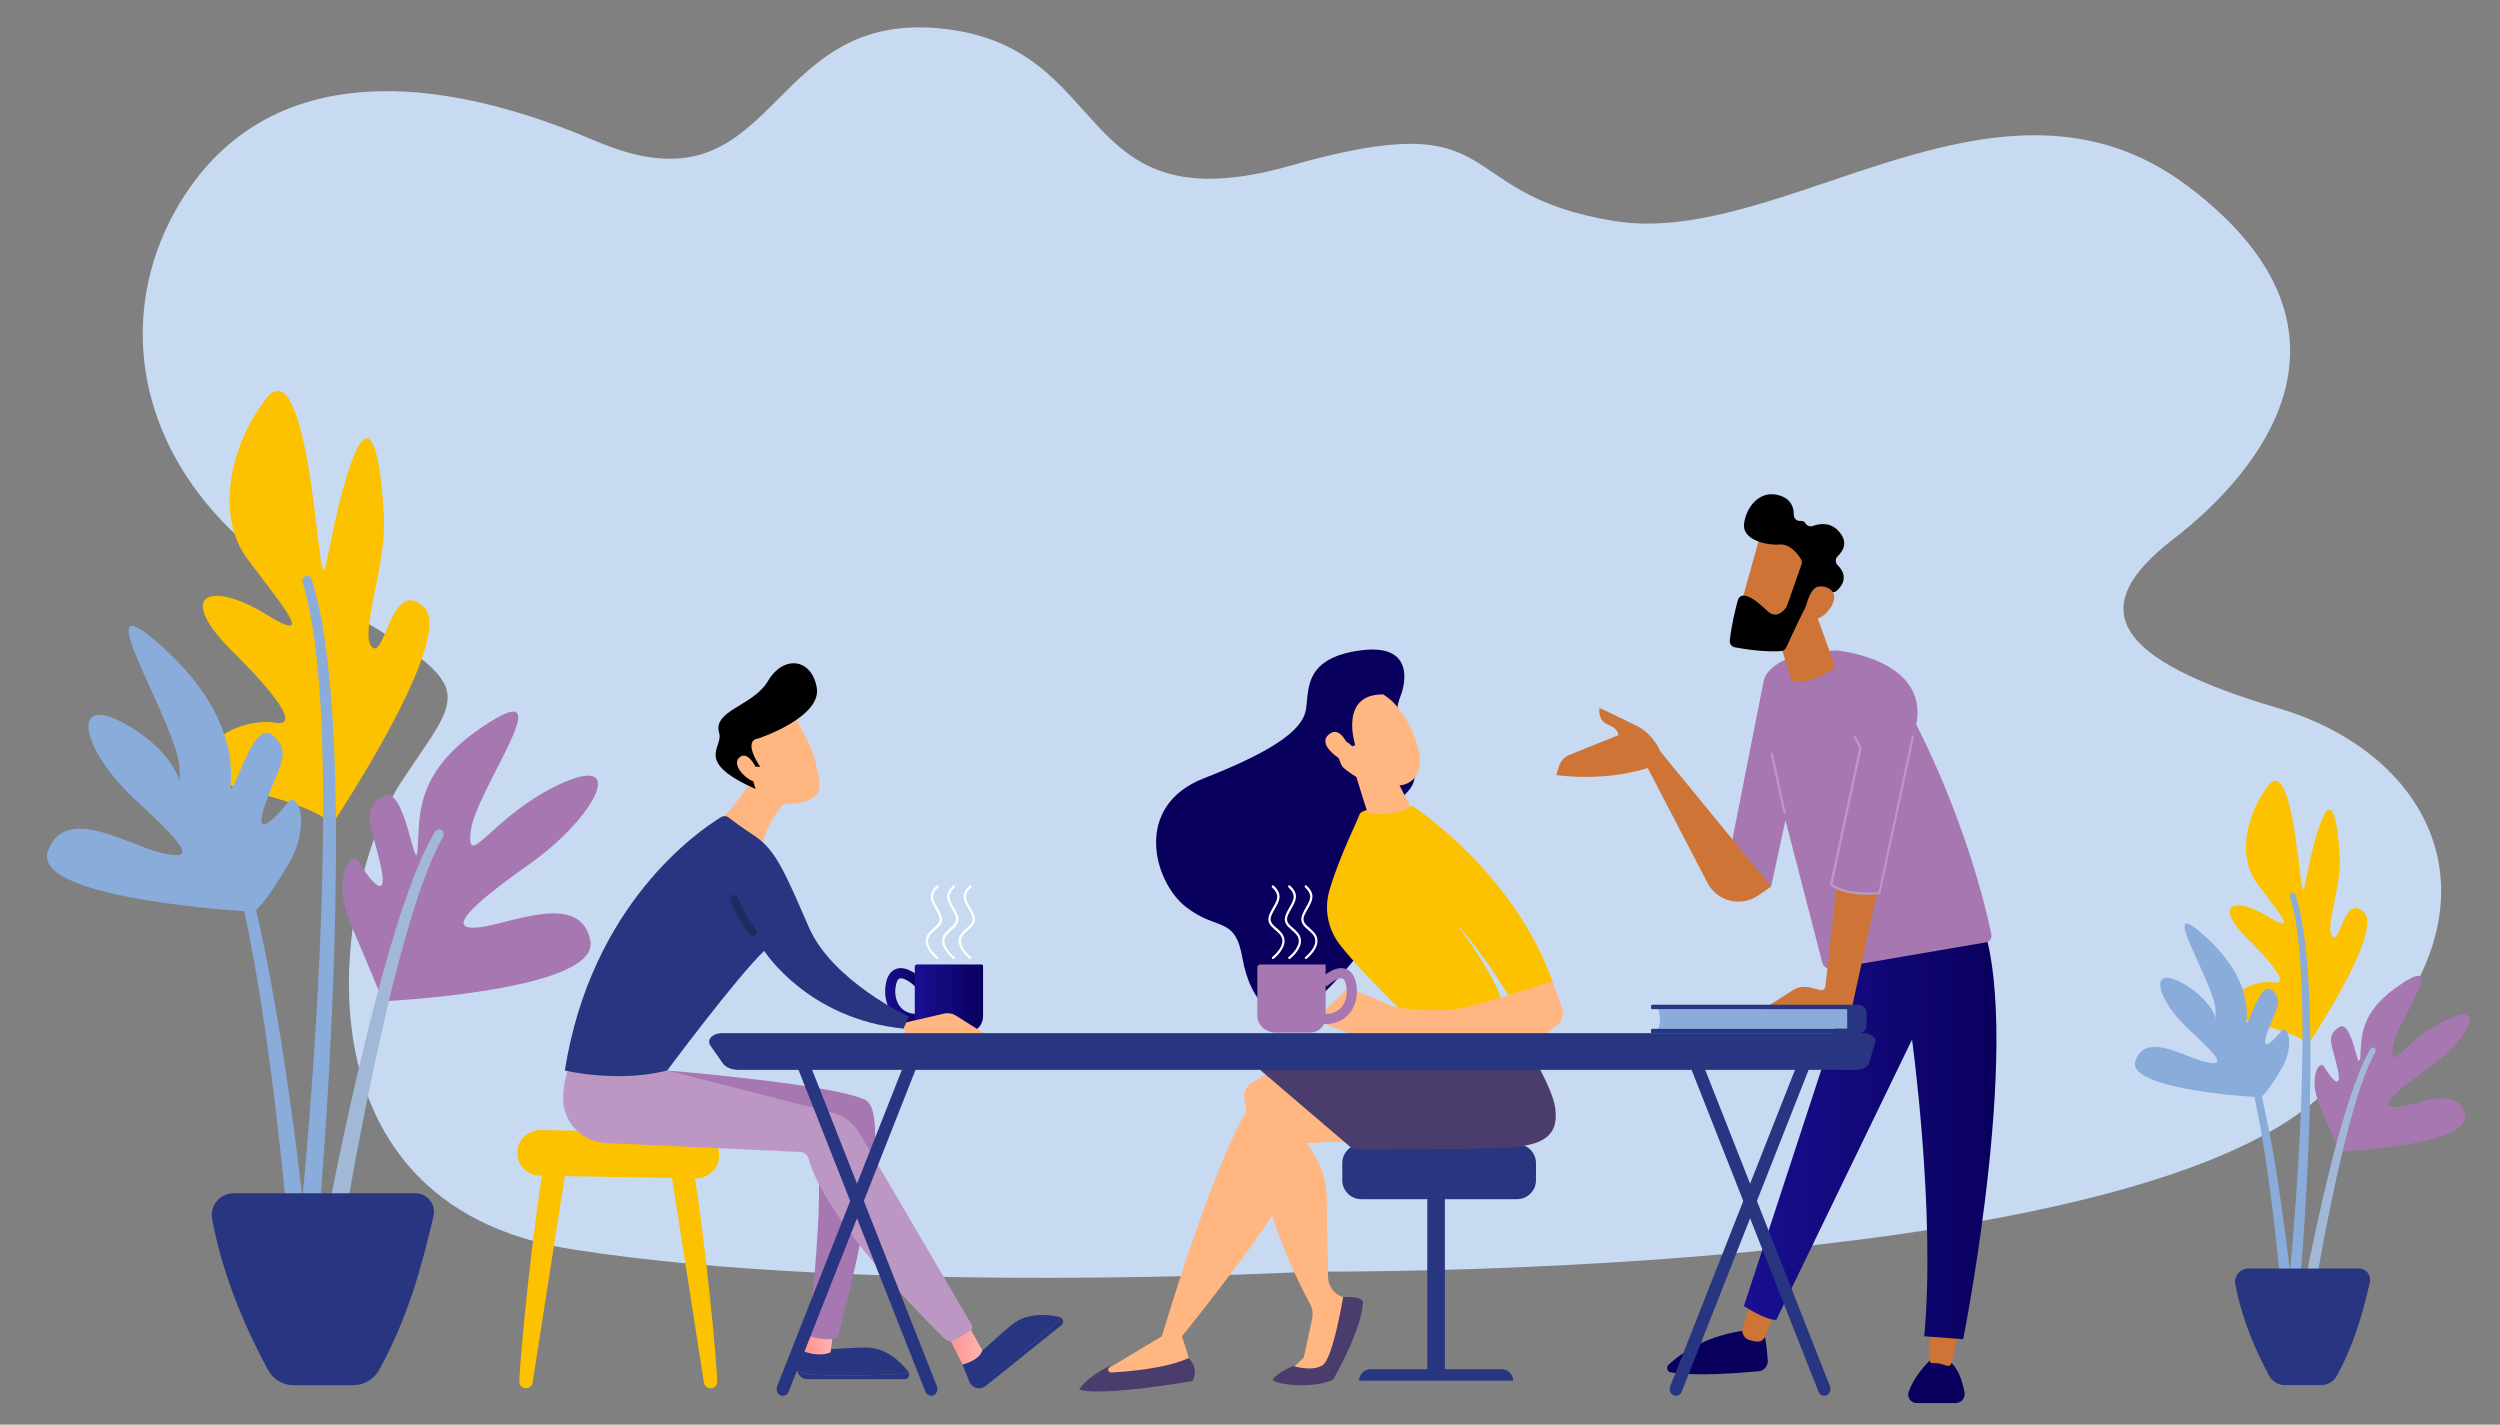
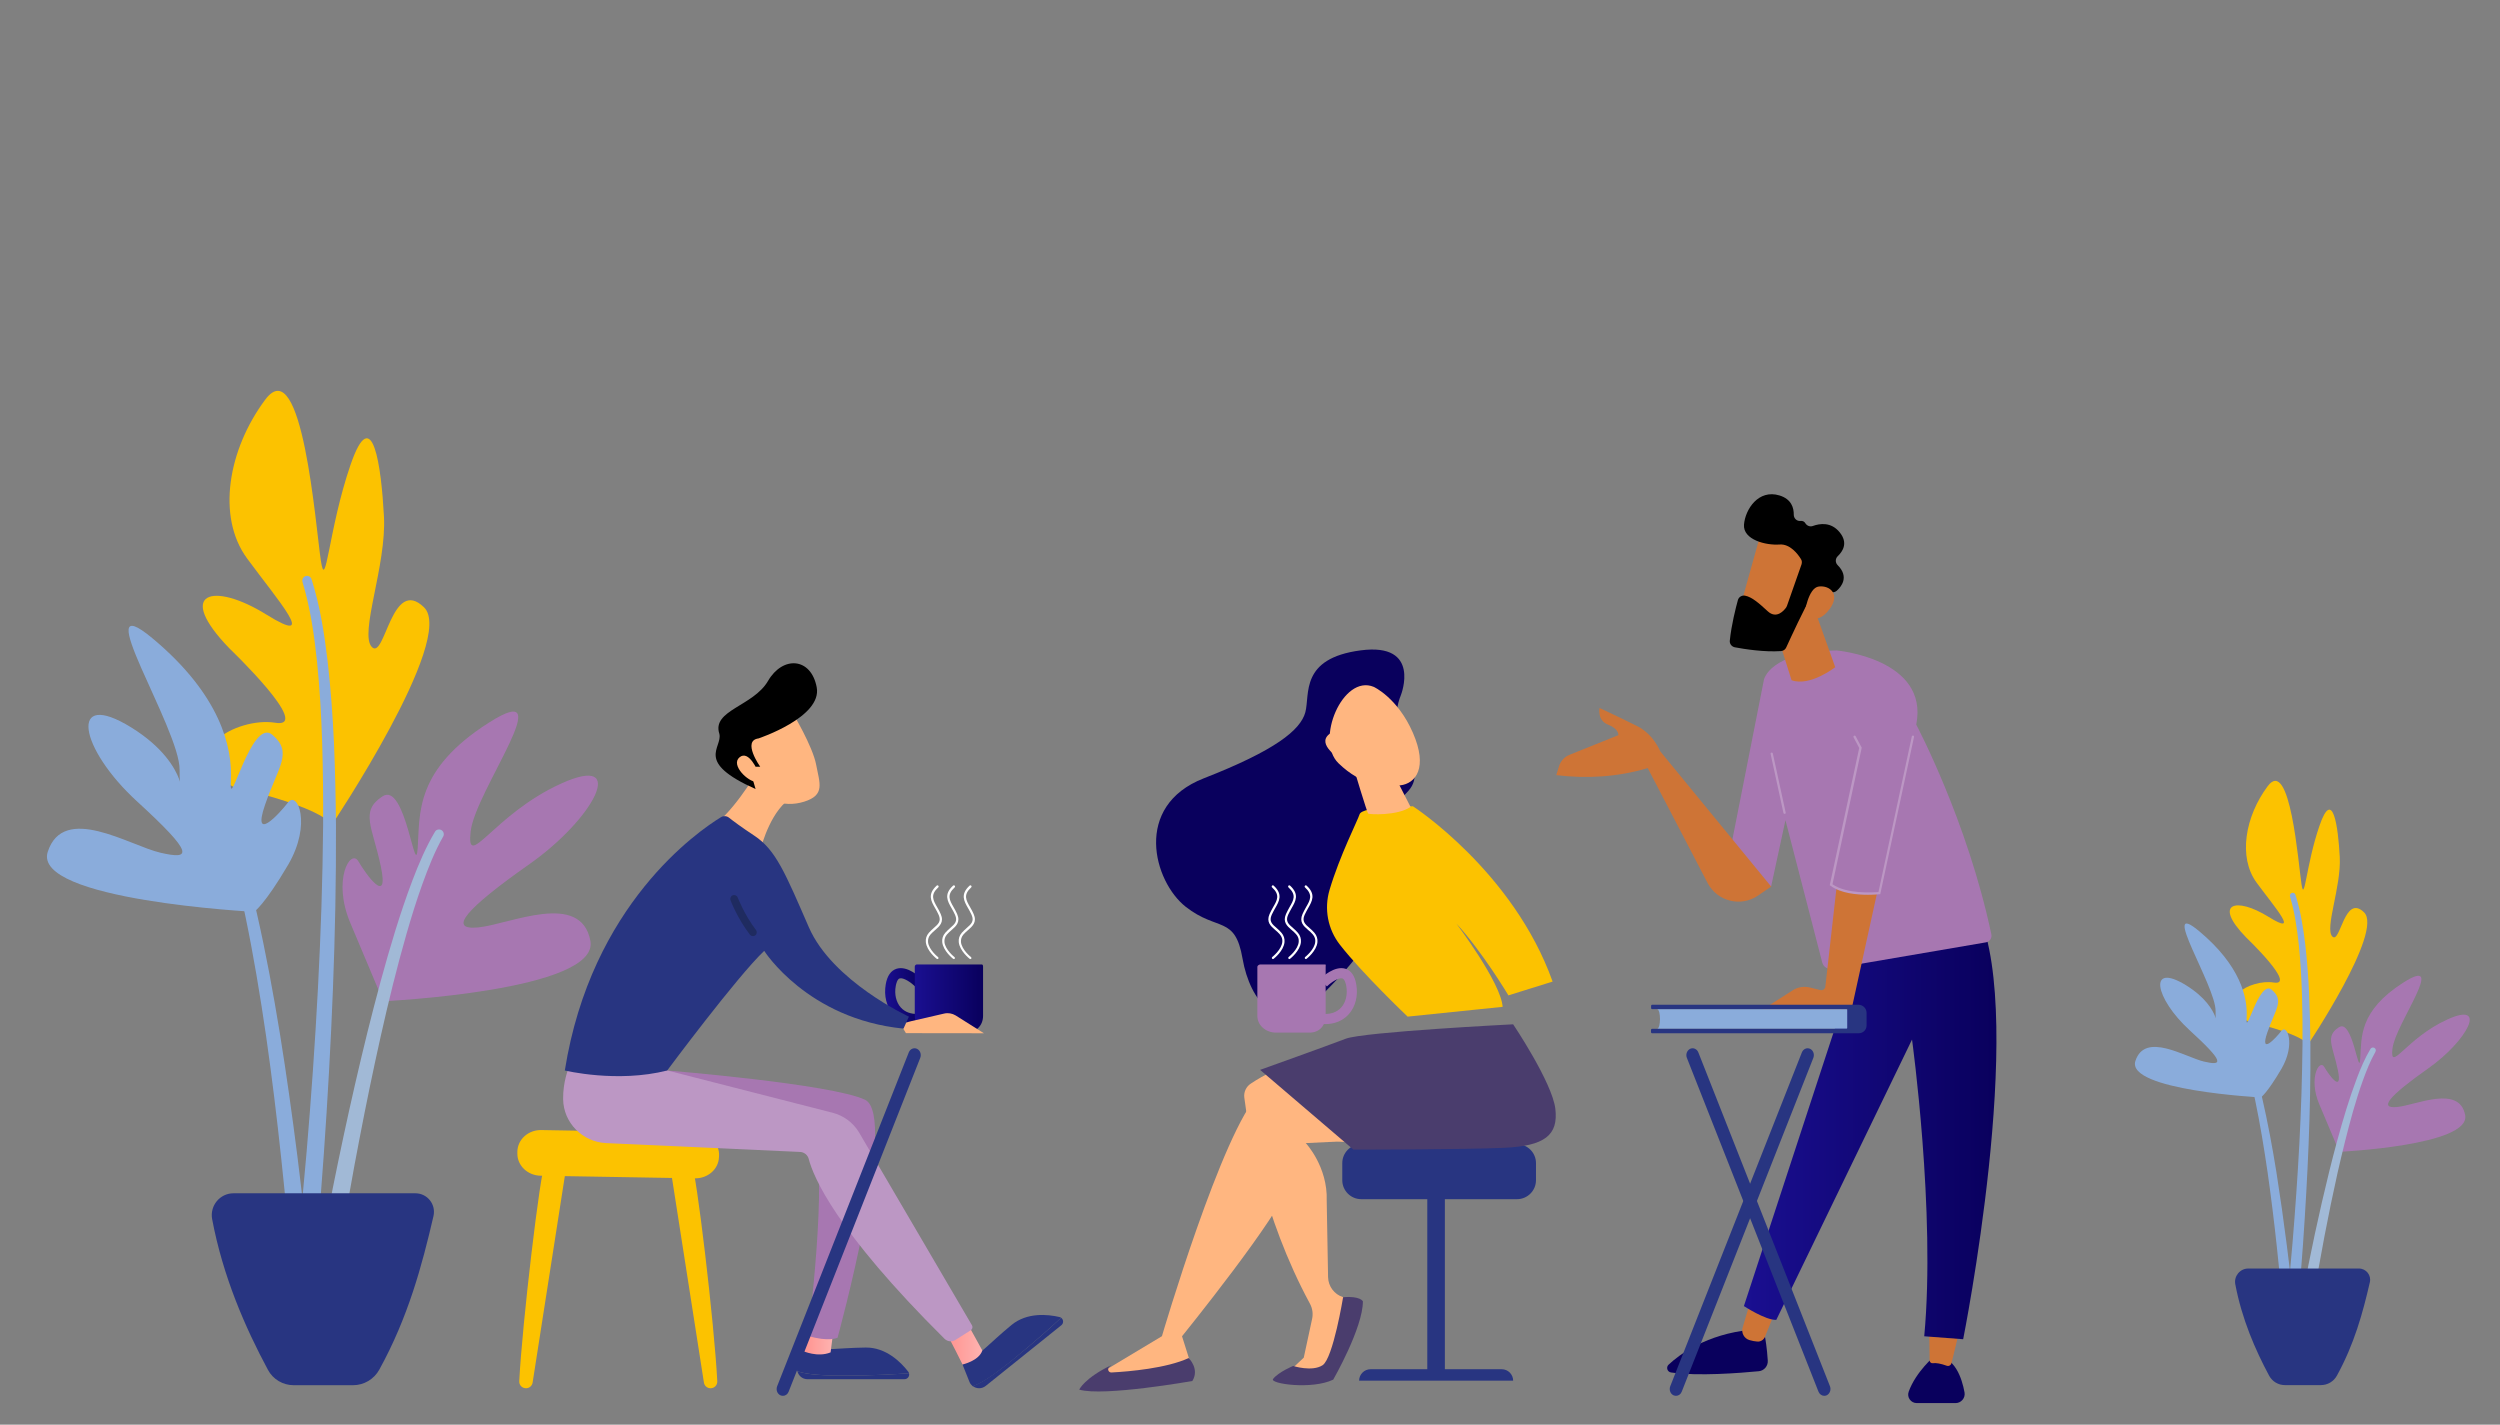
<svg xmlns="http://www.w3.org/2000/svg" version="1.1" x="0px" y="0px" viewBox="0 0 2376 1354" style="enable-background:new 0 0 2376 1354;" xml:space="preserve">
  <rect x="0" y="0" width="2376" height="1354" fill="#808080" stroke="none" />
  <style type="text/css">
	.st0{fill:#C7DAF2;}
	.st1{fill:#FCC200;}
	.st2{fill:#8AACDB;}
	.st3{fill:#A777B1;}
	.st4{fill:#A1B9D6;}
	.st5{fill:#283581;}
	.st6{fill:url(#SVGID_1_);}
	.st7{fill:url(#SVGID_00000063598192707278970410000018112445102835804034_);}
	.st8{fill:url(#SVGID_00000156565780591493286290000004821844771796472469_);}
	.st9{fill:#FFB680;}
	.st10{fill:url(#SVGID_00000168824815912809776620000012006643502515127961_);}
	.st11{fill:url(#SVGID_00000078038319952034327740000002308234781566284706_);}
	.st12{fill:#BC97C4;}
	.st13{fill:#1F2B60;}
	.st14{fill:#4A3D6D;}
	.st15{fill:url(#SVGID_00000130617987036063944690000016543405019679038642_);}
	.st16{fill:url(#SVGID_00000005967669503032984550000010474247815802099339_);}
	.st17{fill:#CE7436;}
	.st18{fill:url(#SVGID_00000145026633070949460380000003773817869199082638_);}
	.st19{fill:url(#SVGID_00000063597056805316793230000008444718447029876633_);}
	.st20{fill:#FFFFFF;}
</style>
  <g id="Background">
</g>
  <g id="Illustration">
-     <path class="st0" d="M1246.8,1208.5c0,0,741.7,7.4,948.3-158.1c206.6-165.5,128.8-330.5-29.4-377.2   c-158.2-46.7-185.2-95.3-100.1-160.9c85.1-65.6,193.2-200.2,13.7-335.4c-179.5-135.3-384.3,59-544.8,33.2   c-160.4-25.8-96.9-112.7-307.9-52.7c-211,60-164.5-114.7-334.1-130.5C723.2,11,740.5,208.6,566.1,134   c-174.5-74.6-317.2-64.3-392.2,54.1c-75,118.4-42.4,277.9,122.1,373c164.6,95.1,146.9,88.6,85.4,182   c-61.5,93.4-116.6,400.6,163.3,444.4C824.7,1231.4,1246.8,1208.5,1246.8,1208.5z" />
    <path class="st1" d="M315,784.5c0,0,118.7-177.4,88-207.3c-30.7-29.9-37.1,50.1-49.5,37.8c-12.4-12.3,14-77.6,11.4-124.4   c-2.5-46.9-10.8-109.9-31.8-48.7c-21,61.2-23.4,122.9-28.2,90.6c-4.9-32.3-17.6-199.9-52.8-152.7c-35.2,47.2-46.5,111.1-17.3,150.9   c29.2,39.8,69.1,84.8,18.4,53.4c-50.7-31.5-87.5-21.7-34.8,32.5c0,0,79.7,76.3,43.2,70.3c-36.6-5.9-98,28.7-39.6,61.1   C222,748,306.9,766.7,315,784.5z" />
    <path class="st2" d="M284.4,1169.6c-0.1,0.1-0.2,0.2-0.3,0.4c0,0,0,0.3,0,0.1l0.1-0.6l0.3-2.3l0.5-4.8l1-9.6l1.9-19.3l3.5-38.7   c2.2-25.9,4.2-51.7,6-77.6c3.6-51.8,6.4-103.6,8.1-155.5c0.8-25.9,1.4-51.9,1.6-77.8c0.1-25.9-0.1-51.8-0.9-77.7   c-0.8-25.9-2.3-51.7-4.9-77.4c-2.7-25.6-6.4-51.3-13.8-75.6l0-0.1c-0.7-2.4,0.6-4.9,3-5.6c2.4-0.7,4.9,0.6,5.6,3   c8.1,25.4,12.1,51.4,15.2,77.3c3,26,4.9,52,6.1,78.1c1.1,26.1,1.7,52.1,1.9,78.2c0.1,26.1-0.1,52.1-0.6,78.1   c-1,52.1-3.1,104.1-6,156.1c-1.4,26-3.1,52-4.9,77.9l-2.9,39l-1.6,19.5l-0.9,9.8l-0.5,4.9l-0.3,2.5l-0.1,0.6c0,0.2-0.1,0.9-0.2,1.3   c-0.2,0.9-0.4,1.9-0.7,2.8c-1.9,4.5-7,6.6-11.5,4.7C284.6,1179.3,282.5,1174.1,284.4,1169.6z" />
    <path class="st3" d="M364.2,951.6c0,0,206-9.8,196.9-57.5c-9.1-47.7-76.4-15.8-106.3-12.7c-29.9,3-12.4-17.4,48.6-60.3   c60.9-42.9,94.5-105.7,29.9-76.4c-64.5,29.3-90.3,84.3-86,45.5c4.4-38.8,87.3-148.1,17.2-103.3c-70.2,44.7-65.4,86.1-67.5,118.8   c-2.1,32.7-11.5-63.2-33.4-48.9c-21.9,14.3-9.5,29-1.6,66.9c7.9,38-14.1,7.4-21.4-5.1s-25.1,17.4-7.6,58.7   C350.4,918.4,364.2,951.6,364.2,951.6z" />
    <path class="st4" d="M324.3,1178.8c0.1,0.2,0.1,0.5,0.1,0.7c0,0.1,0,0.4,0,0.2l0.1-0.4l0.2-1.5l0.5-3l1-6.1l2-12.3l4.3-24.6   c2.9-16.4,5.9-32.8,9.1-49.2c6.3-32.8,13-65.4,20.3-98c7.3-32.5,15.2-64.9,24.4-96.9c4.6-16,9.5-31.8,15.1-47.4   c5.6-15.5,11.7-31,19.7-45.1l0.1-0.1c1.2-2.2,0.5-4.9-1.7-6.2c-2.1-1.2-4.9-0.5-6.1,1.6c-8.8,14.8-15.4,30.5-21.4,46.2   c-6,15.8-11.3,31.7-16.3,47.8c-9.9,32.1-18.5,64.5-26.6,97c-8,32.5-15.5,65.2-22.5,97.9c-3.5,16.4-6.9,32.8-10.2,49.2l-4.8,24.7   l-2.3,12.4l-1.1,6.2l-0.5,3.2l-0.3,1.6l-0.1,0.4l-0.1,1c-0.1,0.8-0.1,1.5-0.1,2.3c0.5,4.8,4.8,8.4,9.6,7.9   C321.2,1187.9,324.7,1183.6,324.3,1178.8z" />
    <path class="st2" d="M241.5,866.6c0,0-211.2-11-196.1-57.1c15.1-46.2,77.7-5.9,107,0.9c29.3,6.8,32.8,1.5-22.2-48.8   c-55-50.3-65.7-107.5-5.4-70.2c60.3,37.3,45.3,79.4,45.9,40.4c0.6-39-89.5-178.3-25.6-125c63.9,53.3,76.3,103.2,74.3,135.8   c-2.1,32.7,19.4-61.2,39.4-44.3c19.9,17,5.7,29.9-6.9,66.6c-12.6,36.7,13.1,9.1,21.9-2.3c8.8-11.4,22.7,20.5,0.1,59.2   C251.3,860.3,241.5,866.6,241.5,866.6z" />
    <path class="st2" d="M294.8,1217.3c0.1-0.8,0.2-1.7,0.2-2.6c0-0.4,0-1,0-1.1l0-0.5l-0.1-1.9l-0.3-3.7l-0.7-7.3l-1.4-14.6l-3.1-29.1   c-2.1-19.4-4.4-38.7-6.8-58c-4.9-38.6-10.3-77.2-16.5-115.7c-6.3-38.5-13.3-76.8-22-114.9c-4.4-19-9.2-38-15-56.7   c-5.8-18.7-12.3-37.4-21.7-55.1c-1.2-2.2-3.9-3-6.1-1.9c-2.2,1.2-3,3.8-1.9,6l0.1,0.1c8.5,16.8,14.6,35.2,19.9,53.6   c5.3,18.5,9.8,37.3,13.7,56.3c7.9,37.9,14.2,76.1,19.8,114.5c5.5,38.4,10.2,76.9,14.3,115.5c2.1,19.3,4,38.6,5.8,57.9l2.5,29   l1.1,14.5l0.5,7.2l0.2,3.6l0.1,1.7l0,0.4c0,0.2,0-0.2,0-0.2c0-0.3,0.1-0.5,0.2-0.7c-1,4.7,2,9.4,6.7,10.5   C289,1225.1,293.7,1222.1,294.8,1217.3z" />
    <g>
      <path class="st5" d="M221.9,1134.1h172.9c11.3,0,19.7,10.5,17.2,21.6c-11.1,47.9-24.3,96.6-51.5,146c-5,9.1-14.6,14.8-25,14.8    h-56.4c-10.2,0-19.7-5.6-24.5-14.7c-21.7-40.4-42.7-88.6-53-143.2C199.3,1145.9,209,1134.1,221.9,1134.1z" />
    </g>
    <path class="st1" d="M2193.3,993.1c0,0,72.2-107.8,53.5-126c-18.7-18.2-22.5,30.4-30.1,23c-7.6-7.5,8.5-47.1,7-75.6   c-1.5-28.5-6.6-66.8-19.3-29.6c-12.8,37.2-14.2,74.7-17.1,55.1c-3-19.6-10.7-121.5-32.1-92.8c-21.4,28.7-28.3,67.5-10.5,91.7   c17.8,24.2,42,51.5,11.2,32.4c-30.8-19.1-53.2-13.2-21.1,19.7c0,0,48.5,46.4,26.2,42.8c-22.2-3.6-59.6,17.4-24.1,37.2   C2136.8,970.9,2188.4,982.3,2193.3,993.1z" />
    <path class="st2" d="M2174.7,1227.2c-0.1,0.1-0.2,0.2-0.2,0.2c0,0,0,0.2,0,0l0-0.4l0.2-1.4l0.3-2.9l0.6-5.9l1.1-11.8l2.1-23.6   c1.3-15.7,2.5-31.4,3.6-47.2c2.2-31.5,3.9-63,4.9-94.5c0.5-15.8,0.8-31.5,1-47.3c0.1-15.8,0-31.5-0.5-47.2   c-0.5-15.7-1.4-31.4-3-47.1c-1.7-15.6-3.9-31.2-8.4-46l0-0.1c-0.4-1.5,0.4-3,1.8-3.4c1.4-0.4,3,0.4,3.4,1.8   c4.9,15.4,7.4,31.2,9.3,47c1.8,15.8,3,31.6,3.7,47.5c0.7,15.8,1.1,31.7,1.2,47.5c0.1,15.8,0,31.7-0.3,47.5   c-0.6,31.6-1.9,63.3-3.7,94.9c-0.9,15.8-1.9,31.6-3,47.4l-1.8,23.7l-1,11.8l-0.5,5.9l-0.3,3l-0.2,1.5l0,0.4c0,0.1-0.1,0.5-0.1,0.8   c-0.1,0.6-0.2,1.1-0.4,1.7c-1.1,2.7-4.3,4-7,2.9C2174.9,1233.1,2173.6,1229.9,2174.7,1227.2z" />
    <path class="st3" d="M2223.2,1094.7c0,0,125.2-5.9,119.7-34.9c-5.5-29-46.4-9.6-64.6-7.7c-18.2,1.8-7.5-10.6,29.5-36.7   c37-26.1,57.4-64.3,18.2-46.5c-39.2,17.8-54.9,51.3-52.2,27.7c2.7-23.6,53.1-90,10.4-62.8c-42.6,27.2-39.7,52.4-41,72.2   c-1.3,19.9-7-38.4-20.3-29.7s-5.8,17.6-1,40.7s-8.6,4.5-13-3.1c-4.4-7.6-15.3,10.6-4.6,35.7   C2214.9,1074.5,2223.2,1094.7,2223.2,1094.7z" />
    <path class="st4" d="M2198.9,1232.8c0,0.1,0.1,0.3,0.1,0.4c0,0,0,0.2,0,0.1l0-0.2l0.1-0.9l0.3-1.8l0.6-3.7l1.2-7.5l2.6-15   c1.8-10,3.6-19.9,5.5-29.9c3.8-19.9,7.9-39.8,12.3-59.5c4.5-19.8,9.3-39.4,14.8-58.9c2.8-9.7,5.8-19.4,9.2-28.8   c3.4-9.4,7.1-18.8,12-27.4l0-0.1c0.8-1.3,0.3-3-1-3.7c-1.3-0.7-3-0.3-3.7,1c-5.4,9-9.4,18.5-13,28.1c-3.6,9.6-6.9,19.3-9.9,29   c-6,19.5-11.3,39.2-16.2,59c-4.9,19.8-9.4,39.6-13.7,59.5c-2.1,10-4.2,19.9-6.2,29.9l-2.9,15l-1.4,7.5l-0.7,3.8l-0.3,1.9l-0.2,1   l0,0.2l-0.1,0.6c0,0.5-0.1,0.9,0,1.4c0.3,2.9,2.9,5.1,5.8,4.8C2197.1,1238.3,2199.2,1235.7,2198.9,1232.8z" />
    <path class="st2" d="M2148.7,1043c0,0-128.4-6.7-119.2-34.7c9.2-28.1,47.3-3.6,65.1,0.6s20,0.9-13.5-29.7   c-33.4-30.6-39.9-65.3-3.3-42.7c36.6,22.7,27.5,48.3,27.9,24.5c0.4-23.7-54.4-108.4-15.6-76c38.8,32.4,46.4,62.7,45.1,82.6   c-1.3,19.9,11.8-37.2,23.9-26.9c12.1,10.3,3.5,18.2-4.2,40.5c-7.7,22.3,8,5.5,13.3-1.4c5.3-7,13.8,12.5,0.1,36   C2154.6,1039.2,2148.7,1043,2148.7,1043z" />
    <path class="st2" d="M2181,1256.2c0.1-0.5,0.1-1,0.1-1.6c0-0.2,0-0.6,0-0.7l0-0.3l-0.1-1.2l-0.2-2.3l-0.4-4.5l-0.9-8.9l-1.9-17.7   c-1.3-11.8-2.7-23.5-4.2-35.3c-3-23.5-6.3-46.9-10-70.3c-3.8-23.4-8.1-46.7-13.4-69.8c-2.6-11.6-5.6-23.1-9.1-34.5   c-3.5-11.4-7.5-22.7-13.2-33.5c-0.7-1.3-2.4-1.9-3.7-1.1c-1.3,0.7-1.8,2.3-1.2,3.7l0,0.1c5.2,10.2,8.9,21.4,12.1,32.6   c3.2,11.3,5.9,22.7,8.3,34.2c4.8,23,8.6,46.3,12,69.6c3.3,23.3,6.2,46.7,8.7,70.2c1.3,11.7,2.4,23.5,3.5,35.2l1.5,17.6l0.7,8.8   l0.3,4.4l0.1,2.2l0.1,1.1l0,0.3c0,0.1,0-0.1,0-0.1c0-0.2,0.1-0.3,0.1-0.5c-0.6,2.9,1.2,5.7,4.1,6.4   C2177.5,1260.9,2180.4,1259.1,2181,1256.2z" />
    <g>
      <path class="st5" d="M2136.8,1205.6h105.1c6.9,0,12,6.4,10.4,13.1c-6.7,29.1-14.8,58.7-31.3,88.7c-3,5.5-8.8,9-15.2,9h-34.3    c-6.2,0-11.9-3.4-14.9-8.9c-13.2-24.6-25.9-53.8-32.2-87C2123,1212.8,2128.9,1205.6,2136.8,1205.6z" />
    </g>
    <linearGradient id="SVGID_1_" gradientUnits="userSpaceOnUse" x1="1019.754" y1="607.618" x2="1152.859" y2="352.594" gradientTransform="matrix(1 0 0 1 300.698 0)">
      <stop offset="0" style="stop-color:#09005D" />
      <stop offset="1" style="stop-color:#1A0F91" />
    </linearGradient>
    <path class="st6" d="M1331.5,660.4c0,0,19.6-49.9-38.3-42.3c-57.9,7.6-48.1,41.7-52.6,58.8c-4.6,17.1-28.9,36.4-96.5,62.8   c-67.6,26.4-47.6,98.2-17.2,122.1c30.4,23.8,46.9,8,54,49.2c7.1,41.2,35.2,74.6,70.4,39.7c35.1-34.9,75.1-76.2,63.9-130.3   c-11.2-54.1,1.5-43.9,23.3-68.7C1360.3,726.9,1314,702.9,1331.5,660.4z" />
    <g>
      <g>
        <linearGradient id="SVGID_00000156589316362584893580000013249800723237710730_" gradientUnits="userSpaceOnUse" x1="-352.517" y1="946.747" x2="-317.223" y2="946.747" gradientTransform="matrix(-1 0 0 1 523.921 0)">
          <stop offset="0" style="stop-color:#09005D" />
          <stop offset="1" style="stop-color:#1A0F91" />
        </linearGradient>
        <path style="fill:url(#SVGID_00000156589316362584893580000013249800723237710730_);" d="M871.1,973.3c0.8,0,1.5,0,2.3-0.1     l-0.6-9.6c-7,0.4-12.7-1.7-16.7-6.1c-4.4-4.9-6.2-12.5-4.8-20.3c0.4-2.4,1.5-6.6,3.7-7.3c3.5-1.1,10.7,3.7,14.7,7.6l6.8-6.8     c-2.3-2.2-14.1-13.2-24.4-10c-5.4,1.7-8.9,6.7-10.3,14.8c-1.9,10.8,0.7,21.2,7.1,28.4C854.3,970,862.1,973.3,871.1,973.3z" />
      </g>
      <linearGradient id="SVGID_00000064311683639586880930000003088732653320808843_" gradientUnits="userSpaceOnUse" x1="-410.304" y1="949.008" x2="-345.429" y2="949.008" gradientTransform="matrix(-1 0 0 1 523.921 0)">
        <stop offset="0" style="stop-color:#09005D" />
        <stop offset="1" style="stop-color:#1A0F91" />
      </linearGradient>
      <path style="fill:url(#SVGID_00000064311683639586880930000003088732653320808843_);" d="M871.4,916.6H933c1.1,0,1.3,1.1,1.3,2.2    v46.7c0,9.3-6.8,15.9-16.1,15.9h-31.9c-9.3,0-16.9-6.7-16.9-15.9v-46.7C869.3,917.7,870.3,916.6,871.4,916.6z" />
    </g>
    <g>
      <path class="st1" d="M517.9,1106.1c-4.4,6.5-21.7,152.6-24.4,206.6c-0.2,3.7,2.7,6.7,6.4,6.7l0,0c3.2,0,5.8-2.3,6.3-5.4    l31.7-203.2L517.9,1106.1z" />
      <path class="st1" d="M657.3,1106.1c4.4,6.5,21.7,152.6,24.4,206.6c0.2,3.7-2.7,6.7-6.4,6.7l0,0c-3.2,0-5.8-2.3-6.3-5.4    l-31.7-203.2L657.3,1106.1z" />
      <path class="st1" d="M491.7,1094.7l0,1.6c-0.1,11.5,9.8,20.9,22.1,21.1l146.6,2.5c12.2,0.2,22.4-8.6,22.9-19.9l0.1-1.5    c0.6-11.8-9.4-21.7-22.1-21.9l-146.7-2.6C502.1,1073.7,491.8,1083,491.7,1094.7z" />
    </g>
    <g>
      <path class="st9" d="M855.8,973.2l10.3-2.7l31.2-7.2c3.8-0.9,7.7-0.2,11,1.8l26.8,16.9l-74.1-0.1L855.8,973.2z" />
      <g>
        <path class="st5" d="M800.5,1307.4c-26.1,0-37.6-2.2-42.7-4.3c1,4.3,4.8,7.7,9.6,7.7h92.2c3.1,0,5.1-3,4.3-5.7     C853.4,1305.9,831.1,1307.4,800.5,1307.4z" />
        <path class="st5" d="M863.9,1305.1c-0.1-0.5-0.4-1.1-0.8-1.6c-7-9-21.1-23-40.3-22.8c-28.1,0.4-37.9,3.4-59.8,0.2l-5.2,17.1     c-0.5,1.7-0.5,3.5-0.2,5.1c5.2,2,16.7,4.3,42.7,4.3C831.1,1307.4,853.4,1305.9,863.9,1305.1z" />
      </g>
      <linearGradient id="SVGID_00000016764844109294728530000008242973834423531678_" gradientUnits="userSpaceOnUse" x1="763.069" y1="1274.9" x2="791.83" y2="1274.9">
        <stop offset="0" style="stop-color:#FF928E" />
        <stop offset="1" style="stop-color:#FEB3B1" />
      </linearGradient>
      <path style="fill:url(#SVGID_00000016764844109294728530000008242973834423531678_);" d="M769.4,1262.5l-6.3,21.5    c0,0,14,6.4,26.3,1.3l2.4-18.6L769.4,1262.5z" />
      <g>
        <path class="st5" d="M960.5,1293.8c-20.3,16.3-30.7,21.8-36,23.5c3.4,2.7,8.5,2.9,12.3-0.1l71.9-57.7c2.4-1.9,2.1-5.5-0.2-7.1     C1000.8,1259.6,984.3,1274.7,960.5,1293.8z" />
        <path class="st5" d="M1008.5,1252.4c-0.5-0.3-1-0.6-1.6-0.7c-11.1-2.6-30.8-4.6-45.6,7.6c-21.7,17.9-27.4,26.4-46.5,37.6     l6.6,16.5c0.7,1.7,1.8,3,3.1,4.1c5.3-1.6,15.7-7.1,36-23.5C984.3,1274.7,1000.8,1259.6,1008.5,1252.4z" />
      </g>
      <path class="st3" d="M634.1,1017.4c0,0,156,12.7,188,27.8c32,15.1-26.1,226.2-26.1,226.2s-8.7,4.2-28.1-1.8    c0,0,19.9-155.8,5.1-189.6L604,1052.4L634.1,1017.4z" />
      <linearGradient id="SVGID_00000013877852962800958450000016336323913169754001_" gradientUnits="userSpaceOnUse" x1="899.291" y1="1277.321" x2="933.627" y2="1277.321">
        <stop offset="0" style="stop-color:#FF928E" />
        <stop offset="1" style="stop-color:#FEB3B1" />
      </linearGradient>
      <path style="fill:url(#SVGID_00000013877852962800958450000016336323913169754001_);" d="M899.3,1267.1    c1.4,1.3,15.5,29.7,15.5,29.7s15.6-3.4,18.8-13.3l-14.1-25.6L899.3,1267.1z" />
      <path class="st12" d="M540.1,1016.1c0,0-5.1,12.2-4.9,28.5c0.3,22.5,18.4,40.7,40.8,41.8l184.4,8.4c3.9,0.2,7.2,2.9,8.2,6.6    c4.3,16.8,25.5,68.2,129.1,171c2.8,2.7,7,3.2,10.3,1.1l14.7-9.3c1.5-1,2-3,1.1-4.6l-107.4-183.4c-5.6-9.3-14.7-16-25.3-18.7    l-157.2-40.2L540.1,1016.1z" />
      <path class="st9" d="M721.9,729.6c0,0-19.8,34.9-39.9,51.9l41.6,23.2c0,0,9.4-37,30.8-47.8L721.9,729.6z" />
      <path class="st5" d="M536.8,1017.4c0,0,49.8,12.1,97.3,0c0,0,66.5-89.4,92.2-113.7c0,0,41,64.8,132.4,73.9l5.1-11.4    c0,0-72.7-33.5-95.1-85c-22.4-51.5-31.4-73.5-51.7-86.9c-12.7-8.4-20.3-14.1-24.2-17.2c-2.1-1.7-5.1-1.9-7.5-0.5    C663.7,789.8,561.9,859.4,536.8,1017.4z" />
      <path class="st13" d="M715.6,889.7c-1.1,0-2.2-0.5-2.9-1.4c-11.7-15.2-18.2-32-18.4-32.7c-0.7-1.9,0.2-4,2.1-4.7    c1.9-0.7,4,0.2,4.7,2.1c0.1,0.2,6.4,16.5,17.4,30.9c1.2,1.6,0.9,3.9-0.7,5.1C717.1,889.4,716.4,889.7,715.6,889.7z" />
      <g>
        <path class="st9" d="M753.2,677.3c0,0,19.2,31.9,22.5,49.6c3.3,17.6,8.7,28.7-11.4,35c-20.1,6.3-38.7-1.7-50.4-18.1     c0,0-18.3-25.3-16.5-36.9C699.3,695.1,753.2,677.3,753.2,677.3z" />
        <path d="M720.9,701.8c0,0,60.7-20.2,55.3-48.6c-5.4-28.5-32.3-30.1-46.3-6c-14,24.1-53.7,27.8-46.2,50.3     c3.1,13.6-23.8,26.4,34.4,52.4c-6.8-20.9-1.6-21.2,1-21.2c2.6,0,3.4,0,3.4,0S704.9,703.9,720.9,701.8z" />
        <path class="st9" d="M720.3,733.2c0,0-8.5-20.9-17.4-13.5c-8.9,7.3,8.2,23.6,16.1,23.4L720.3,733.2z" />
      </g>
    </g>
    <g>
      <rect x="1356.5" y="1128" class="st5" width="16.7" height="180.7" />
      <path class="st5" d="M1438.1,1312.2h-146.4l0,0c0-6,4.9-10.9,10.9-10.9h124.6C1433.2,1301.3,1438.1,1306.2,1438.1,1312.2    L1438.1,1312.2z" />
      <path class="st5" d="M1459.8,1121.7c0,9.9-8.1,18-18,18h-148.1c-9.9,0-18-8.1-18-18v-16.3c0-9.9,8.1-18,18-18h148.1    c9.9,0,18,8.1,18,18V1121.7z" />
    </g>
    <g>
      <path class="st9" d="M1241.5,1007.4c0,0-24.8,3.8-52.8,22.5c-4.4,2.9-6.8,8.1-6.1,13.3c3.3,26.5,17.1,112.2,62.4,195.9    c2.4,4.4,3.1,9.6,2,14.5l-7.9,36.7l-14.6,13.7h37.6l25-67.8l-10.7-3.4c-8.3-2.6-14-10.3-14.2-19l-1.3-72.7    c1.1-32.4-19.9-54.7-19.9-54.7l60.1-2.9L1241.5,1007.4z" />
      <path class="st14" d="M1209.9,1310.6c-3.4,4.5,36.9,10.4,57.2,0.6c0,0,28.2-49.1,28.2-74.4c0,0-2.2-5.2-18.8-4    c0,0-9.5,58.1-19.5,64.7c-10,6.5-28,0.7-28,0.7S1214.9,1304,1209.9,1310.6z" />
      <path class="st9" d="M1293.7,1087.5c-0.3-0.6-64.7-7.7-64.7-7.7s2.1,19.6-4.5,46.5c-6.6,26.9-101.1,143.7-101.1,143.7l9.9,31.4    c-30.6,10.7-60.8,12.4-90.4,5.4l61.4-36.9c0,0,57.5-195.9,92.7-230.8l64.5-22.3L1293.7,1087.5z" />
      <path class="st14" d="M1438.1,973.5c0,0,37.1,55.2,40.1,80.3c3,25.2-10.2,35.4-49.1,37.1c-38.9,1.7-142.8,1.7-142.8,1.7    l-88.7-75.8c0,0,64.6-23.1,81.4-29.6C1295.9,980.7,1438.1,973.5,1438.1,973.5z" />
      <path class="st14" d="M1129.7,1290.7c0,0,10.7,10.3,3.5,21.8c0,0-84.5,15-107.5,8.2c0,0,4.8-10.9,30.6-23.3l-1.9,1.5    c-2.4,1.9-1,5.7,2,5.5C1073.4,1303.5,1108.7,1300.4,1129.7,1290.7z" />
    </g>
    <path class="st1" d="M1337.8,966.2c0,0-43.2-41.1-64.4-68.4c-11.5-14.7-15.1-34.1-9.8-52c9.7-32.7,27-66.6,28.5-71.8   c2.4-8.1,50.8-7.7,50.8-7.7s95.3,61.8,132.7,166.6l-42,13.1c0,0-24.9-41.7-49.5-68.3c0,0,42.5,56.2,44,79.2L1337.8,966.2z" />
    <path class="st9" d="M1286.2,728.8c0.5,1.7,13.1,43.6,14.1,44.4c1,0.9,27.7,2.3,40.3-6.3l-31.2-61L1286.2,728.8z" />
    <g>
      <path class="st9" d="M1305.6,652.8c0,0,22.6,10.2,37.2,43.6c14.6,33.4,2.6,48.3-12,50c-14.6,1.7-36.3,0.8-58.8-21.1    C1249.6,703.4,1276.3,640.6,1305.6,652.8z" />
      <linearGradient id="SVGID_00000043424513285439445990000003921617471811421621_" gradientUnits="userSpaceOnUse" x1="3037.296" y1="-2354.577" x2="3170.402" y2="-2609.604" gradientTransform="matrix(-1 -2.650000e-02 -2.650000e-02 1 776.073 -4013.109)">
        <stop offset="0" style="stop-color:#09005D" />
        <stop offset="1" style="stop-color:#1A0F91" />
      </linearGradient>
-       <path style="fill:url(#SVGID_00000043424513285439445990000003921617471811421621_);" d="M1288,708.1c0,0-15.9-48.7,26.8-48.1    l9.9,7.3c0,0,16.4-26.3-9-39.8c-25.4-13.4-55.8-3.7-67.7,30.7c-11.9,34.4-14.4,57.6,3.4,74.6c17.8,17.1,25.8-1.5,25.8-1.5    s-9.5-15.8-5.3-24c4.3-8.2,13.3,2.1,13.3,2.1L1288,708.1z" />
      <path class="st9" d="M1283.1,713.3c0,0-8-25.1-19.9-15.5c-11.9,9.6,8.8,23.2,16.9,27.6L1283.1,713.3z" />
    </g>
-     <path class="st9" d="M1249.8,969.2l31.7-30.6l43.9,18.5c0,0,43.7,6.8,68.7,0c25-6.8,25-6.8,25-6.8l56.5-17.6l8.9,25.1   c2.3,6.4,0,13.4-5.5,17.4c-4.9,3.5-10.6,7.3-14.3,8.9c-7.4,3.3-183.4-2.3-183.4-2.3L1249.8,969.2z" />
    <g>
      <g>
        <linearGradient id="SVGID_00000057841452249190745960000011996448919892283054_" gradientUnits="userSpaceOnUse" x1="-9704.036" y1="1453.117" x2="-9702.581" y2="1607.354" gradientTransform="matrix(-1 0 0 1 -8073.28 0)">
          <stop offset="0" style="stop-color:#09005D" />
          <stop offset="1" style="stop-color:#1A0F91" />
        </linearGradient>
        <path style="fill:url(#SVGID_00000057841452249190745960000011996448919892283054_);" d="M1677.6,1271.2c0,0,1.8,10,2.5,22     c0.3,5.1-3.5,9.5-8.5,10c-17.6,1.7-57.8,4.9-83.4,1.2c-3.6-0.5-5-4.9-2.4-7.4c10.6-9.9,36.1-29,78.1-33.2L1677.6,1271.2z" />
        <path class="st17" d="M1686.3,1248.6l-8.9,21.9c-1.2,3-4.3,4.9-7.5,4.5c-2.2-0.2-4.8-0.6-7.3-1.4c-5-1.5-7.9-6.9-6.4-11.9     l6.7-22.5L1686.3,1248.6z" />
        <linearGradient id="SVGID_00000127724117227886317110000002273041634116501927_" gradientUnits="userSpaceOnUse" x1="-9912.42" y1="1455.081" x2="-9910.965" y2="1609.317" gradientTransform="matrix(-1 0 0 1 -8073.28 0)">
          <stop offset="0" style="stop-color:#09005D" />
          <stop offset="1" style="stop-color:#1A0F91" />
        </linearGradient>
        <path style="fill:url(#SVGID_00000127724117227886317110000002273041634116501927_);" d="M1838.8,1288.6c0,0-17.9,14.9-24.8,34.1     c-1.9,5.3,2.1,10.8,7.7,10.8h36.8c5.4,0,9.5-4.8,8.6-10.1C1864.7,1310.2,1858,1288.7,1838.8,1288.6z" />
        <path class="st17" d="M1861,1269.2c0,0-3.6,16-6.4,26.5c-0.5,1.9-2.5,3-4.4,2.3c-5.6-2-10.1-2.9-13.4-2.4     c-1.5,0.2-2.8-1.1-2.9-2.6l-0.3-26.5L1861,1269.2z" />
        <linearGradient id="SVGID_00000130649011123859190680000010749057405021002664_" gradientUnits="userSpaceOnUse" x1="-9970.627" y1="1070.639" x2="-9730.588" y2="1070.639" gradientTransform="matrix(-1 0 0 1 -8073.28 0)">
          <stop offset="0" style="stop-color:#09005D" />
          <stop offset="1" style="stop-color:#1A0F91" />
        </linearGradient>
        <path style="fill:url(#SVGID_00000130649011123859190680000010749057405021002664_);" d="M1766,909.8l-108.6,331.5     c0,0,20.8,13.6,30.8,13.1l129-266.4c0,0,22.6,164.1,11.6,282l37,2.8c0,0,60.1-301.1,14.6-404.3L1766,909.8z" />
      </g>
      <path class="st3" d="M1745.6,618.2c0,0,88,7.8,75.6,70.5c0,0,48.7,91.6,71.4,199.4c0.7,3.5-1.6,6.9-5.1,7.5l-146.6,25.1    c-4,0.7-7.9-1.8-9-5.8l-35-135.4l-13.6,62.9l-43.4-11.3l36.5-184.9C1676.3,646.3,1681.4,619.3,1745.6,618.2z" />
      <path class="st12" d="M1696.1,773.5c0.1,0,0.2,0,0.2,0c0.6-0.1,1-0.7,0.8-1.3l-12.2-56.1c-0.1-0.6-0.7-1-1.3-0.8    c-0.6,0.1-1,0.7-0.8,1.3l12.2,56.1C1695.1,773.2,1695.6,773.5,1696.1,773.5z" />
      <path class="st17" d="M1704.9,940.5c4.6-2.5,10-3.2,15.1-2l10.2,2.5c2.2,0.5,4.3-1,4.6-3.2l10.6-93.9c13.2,6.3,32.2,5.5,38.5,5.1    l-24.3,110.8h-85L1704.9,940.5z" />
      <path class="st17" d="M1479.1,736.7l2.6-8.5c1.5-4.9,5.1-8.9,9.9-10.8l46.5-18.7c0,0,0.7-6-9.8-10c-10.5-4.1-8.1-15.8-8.1-15.8    s14.4,6.6,35.4,17c12,5.9,18.8,16.4,22.4,24.3l105.3,128.4l-12.4,8.5c-16.3,11.2-38.6,5.7-47.9-11.7l-57-109.4    C1537.3,738.5,1508.3,740.2,1479.1,736.7z" />
      <g>
        <path class="st17" d="M1717.1,558.3l27.1,75.8c0,0-24,18.7-41.5,12.4L1689,603C1689,603,1699.5,549.9,1717.1,558.3z" />
        <g>
          <path class="st17" d="M1674.1,505.3c-0.7,1-22.8,81-22.8,81l45.9,11.6l32.2-72.7C1729.4,525.2,1686.2,488.1,1674.1,505.3z" />
          <path d="M1712.2,536.3l-13.9,39.6c-0.2,0.5-0.4,1-0.7,1.4c-1.9,2.7-9.1,11.5-17.6,3.6c-7.8-7.2-14.9-13.6-21.6-14.8      c-3-0.5-5.9,1.3-6.7,4.2c-2,7.3-6.2,23.7-7.7,38.6c-0.3,3,1.8,5.7,4.8,6.3c9,1.7,28,4.7,43.9,3.6c2.2-0.2,4-1.4,4.9-3.4      c4.4-9.6,17.8-38.6,22.7-46.1c4.7-7,16.1-6.9,21-6.4c1.6,0.1,3.1-0.4,4.3-1.4c4.2-3.7,12.2-13.1,0.9-24.4      c-2.4-2.4-2.3-6.2,0.1-8.5c4.8-4.6,10-12.6,1.9-22.6c-8.2-10.2-19-8.5-25.6-6.1c-2.7,1-5.6-0.2-7.1-2.6      c-0.8-1.4-2.3-2.5-4.8-2.2c-3.4,0.3-6.2-2.5-6.2-5.9c0.1-6.5-2.2-14.8-13.5-18.3c-20.1-6.2-32.6,13.2-33.8,27.6      c-1.2,14.5,20.9,20,33.9,19c9.9-0.7,17.3,9.1,20.2,13.8C1712.6,532.8,1712.7,534.6,1712.2,536.3z" />
          <path class="st17" d="M1715,583.7c0,0,3.2-25.1,13.7-26.3c10.4-1.2,20.6,7.3,10.2,21.4C1726,596.3,1715,583.7,1715,583.7z" />
        </g>
      </g>
      <path class="st12" d="M1775.4,850.4c6,0,10.3-0.5,10.8-0.5l0.8-0.1l32.1-149.4c0.1-0.6-0.2-1.2-0.8-1.3c-0.6-0.1-1.2,0.2-1.3,0.8    l-31.7,147.9c-4.8,0.4-30.2,2.1-43.7-7.4l27.8-129.8l-5.8-10.9c-0.3-0.5-0.9-0.7-1.5-0.5c-0.5,0.3-0.7,0.9-0.5,1.5l5.4,10.2    L1739,841.3l0.6,0.4C1749.3,849.1,1764.9,850.4,1775.4,850.4z" />
    </g>
    <g>
      <path class="st5" d="M744.1,1326.6c-0.8,0-1.6-0.2-2.4-0.5c-3-1.4-4.4-5.2-3.1-8.6l125.1-317.3c1.3-3.3,4.8-4.8,7.8-3.4    c3,1.4,4.4,5.2,3.1,8.6l-125.1,317.3C748.6,1325.1,746.4,1326.6,744.1,1326.6z" />
-       <path class="st5" d="M885,1326.6c-2.3,0-4.5-1.5-5.5-3.9l-125.1-317.3c-1.3-3.3,0.1-7.1,3.1-8.6c3-1.4,6.5,0.1,7.8,3.4    l125.1,317.3c1.3,3.3-0.1,7.1-3.1,8.6C886.6,1326.4,885.8,1326.6,885,1326.6z" />
      <path class="st5" d="M1592.9,1326.6c-0.8,0-1.6-0.2-2.4-0.5c-3-1.4-4.4-5.2-3.1-8.6l125.1-317.3c1.3-3.3,4.8-4.8,7.8-3.4    c3,1.4,4.4,5.2,3.1,8.6l-125.1,317.3C1597.4,1325.1,1595.2,1326.6,1592.9,1326.6z" />
      <path class="st5" d="M1733.8,1326.6c-2.3,0-4.5-1.5-5.5-3.9l-125.1-317.3c-1.3-3.3,0.1-7.1,3.1-8.6c3-1.4,6.5,0.1,7.8,3.4    l125.1,317.3c1.3,3.3-0.1,7.1-3.1,8.6C1735.4,1326.4,1734.6,1326.6,1733.8,1326.6z" />
    </g>
    <g>
      <path class="st2" d="M1574.8,977.8h181.1v-18.7h-181.1C1578.6,959.1,1578.6,977.8,1574.8,977.8z" />
      <path class="st5" d="M1754.9,977.8c0.6,0,1-0.5,1-1v-16.7c0-0.5-0.4-1-1-1h-184.7c-0.6,0-1-0.5-1-1v-2.2c0-0.5,0.4-1,1-1h196    c4.3,0,7.8,3.5,7.8,7.8v11.9c0,4.1-3.3,7.4-7.4,7.4h-196.5c-0.6,0-1-0.5-1-1v-2.2c0-0.5,0.4-1,1-1H1754.9z" />
    </g>
-     <path class="st5" d="M1782.2,990.4c0.6-2.1-0.2-4.2-2.3-5.9c-2-1.6-5.1-2.6-8.3-2.6H686.3c-4.2,0-8.1,1.4-10.4,3.8   c-2.3,2.4-2.6,5.3-0.8,7.9l11.8,16.9c2.7,3.9,8.5,6.3,15,6.3h1062.4c6,0,11.1-2.8,12.2-6.7L1782.2,990.4z" />
    <g>
      <g>
        <path class="st3" d="M1259.7,973.3c-0.8,0-1.5,0-2.3-0.1l0.6-9.6c7,0.4,12.7-1.7,16.7-6.1c4.4-4.9,6.2-12.5,4.8-20.3     c-0.4-2.4-1.5-6.6-3.7-7.3c-3.5-1.1-10.7,3.7-14.7,7.6l-6.8-6.8c2.3-2.2,14.1-13.2,24.4-10c5.4,1.7,8.9,6.7,10.3,14.8     c1.9,10.8-0.7,21.2-7.1,28.4C1276.4,970,1268.6,973.3,1259.7,973.3z" />
      </g>
      <path class="st3" d="M1259.4,916.6h-61.6c-1.1,0-2.8,1.1-2.8,2.2v46.7c0,9.3,8.4,15.9,17.7,15.9h31.9c9.3,0,15.3-6.7,15.3-15.9    v-46.7C1259.8,917.7,1260.4,916.6,1259.4,916.6z" />
    </g>
    <g>
      <path class="st20" d="M891,911.5c-0.2,0-0.5-0.1-0.7-0.2c-0.4-0.3-9.5-7.5-10.4-15.9c-0.3-3.3,0.6-6.2,2.9-8.9    c1.5-1.7,3.1-3.1,4.6-4.5c4.3-3.7,7.4-6.4,4.7-12.5c-1-2.3-2.2-4.3-3.3-6.3c-3.9-6.8-7.6-13.2,1.4-21.5c0.5-0.4,1.2-0.4,1.6,0.1    c0.4,0.5,0.4,1.2-0.1,1.6c-7.7,7.1-4.9,12-1,18.8c1.2,2.1,2.4,4.2,3.4,6.6c3.3,7.6-1.1,11.4-5.3,15.1c-1.5,1.3-3.1,2.7-4.4,4.2    c-1.8,2.1-2.6,4.5-2.4,7.2c0.7,7.4,9.5,14.3,9.5,14.3c0.5,0.4,0.6,1.1,0.2,1.6C891.6,911.3,891.3,911.5,891,911.5z" />
      <path class="st20" d="M906.6,911.5c-0.2,0-0.5-0.1-0.7-0.2c-0.4-0.3-9.5-7.5-10.4-15.9c-0.3-3.3,0.6-6.2,2.9-8.9    c1.5-1.7,3.1-3.1,4.6-4.5c4.3-3.7,7.4-6.4,4.7-12.5c-1-2.3-2.2-4.3-3.3-6.3c-3.9-6.8-7.6-13.2,1.4-21.5c0.5-0.4,1.2-0.4,1.6,0.1    c0.4,0.5,0.4,1.2-0.1,1.6c-7.7,7.1-4.9,12-1,18.8c1.2,2.1,2.4,4.2,3.4,6.6c3.3,7.6-1.1,11.4-5.3,15.1c-1.5,1.3-3.1,2.7-4.4,4.2    c-1.8,2.1-2.6,4.5-2.4,7.2c0.7,7.4,9.5,14.3,9.5,14.3c0.5,0.4,0.6,1.1,0.2,1.6C907.3,911.3,907,911.5,906.6,911.5z" />
      <path class="st20" d="M922.3,911.5c-0.2,0-0.5-0.1-0.7-0.2c-0.4-0.3-9.5-7.5-10.4-15.9c-0.3-3.3,0.6-6.2,2.9-8.9    c1.5-1.7,3.1-3.1,4.6-4.5c4.3-3.7,7.4-6.4,4.7-12.5c-1-2.3-2.2-4.3-3.3-6.3c-3.9-6.8-7.6-13.2,1.4-21.5c0.5-0.4,1.2-0.4,1.6,0.1    c0.4,0.5,0.4,1.2-0.1,1.6c-7.7,7.1-4.9,12-1,18.8c1.2,2.1,2.4,4.2,3.4,6.6c3.3,7.6-1.1,11.4-5.3,15.1c-1.5,1.3-3.1,2.7-4.4,4.2    c-1.8,2.1-2.6,4.5-2.4,7.2c0.7,7.4,9.5,14.3,9.5,14.3c0.5,0.4,0.6,1.1,0.2,1.6C923,911.3,922.6,911.5,922.3,911.5z" />
    </g>
    <g>
      <path class="st20" d="M1241.2,911.5c-0.3,0-0.7-0.1-0.9-0.4c-0.4-0.5-0.3-1.2,0.2-1.6c0.1-0.1,8.8-6.9,9.5-14.3    c0.3-2.6-0.5-5-2.4-7.2c-1.3-1.6-2.9-2.9-4.4-4.2c-4.3-3.7-8.6-7.5-5.3-15.1c1-2.4,2.3-4.5,3.4-6.6c3.9-6.7,6.7-11.6-1-18.7    c-0.5-0.4-0.5-1.1-0.1-1.6c0.4-0.5,1.1-0.5,1.6-0.1c9,8.3,5.3,14.7,1.4,21.5c-1.1,2-2.3,4.1-3.3,6.3c-2.7,6.1,0.4,8.8,4.7,12.5    c1.6,1.4,3.2,2.8,4.6,4.5c2.2,2.6,3.2,5.6,2.9,8.9c-0.8,8.4-10,15.6-10.4,15.9C1241.7,911.4,1241.4,911.5,1241.2,911.5z" />
      <path class="st20" d="M1225.5,911.5c-0.3,0-0.7-0.1-0.9-0.4c-0.4-0.5-0.3-1.2,0.2-1.6c0.1-0.1,8.8-6.9,9.5-14.3    c0.3-2.6-0.5-5-2.4-7.2c-1.3-1.6-2.9-2.9-4.4-4.2c-4.3-3.7-8.6-7.5-5.3-15.1c1-2.4,2.3-4.5,3.4-6.6c3.9-6.7,6.7-11.6-1-18.7    c-0.5-0.4-0.5-1.1-0.1-1.6c0.4-0.5,1.1-0.5,1.6-0.1c9,8.3,5.3,14.7,1.4,21.5c-1.1,2-2.3,4.1-3.3,6.3c-2.7,6.1,0.4,8.8,4.7,12.5    c1.6,1.4,3.2,2.8,4.6,4.5c2.2,2.6,3.2,5.6,2.9,8.9c-0.8,8.4-10,15.6-10.4,15.9C1226,911.4,1225.8,911.5,1225.5,911.5z" />
      <path class="st20" d="M1209.9,911.5c-0.3,0-0.7-0.1-0.9-0.4c-0.4-0.5-0.3-1.2,0.2-1.6c0.1-0.1,8.8-6.9,9.5-14.3    c0.3-2.6-0.5-5-2.4-7.2c-1.3-1.6-2.9-2.9-4.4-4.2c-4.3-3.7-8.6-7.5-5.3-15.1c1-2.4,2.3-4.5,3.4-6.6c3.9-6.7,6.7-11.6-1-18.7    c-0.5-0.4-0.5-1.1-0.1-1.6c0.4-0.5,1.1-0.5,1.6-0.1c9,8.3,5.3,14.7,1.4,21.5c-1.1,2-2.3,4.1-3.3,6.3c-2.7,6.1,0.4,8.8,4.7,12.5    c1.6,1.4,3.2,2.8,4.6,4.5c2.2,2.6,3.2,5.6,2.9,8.9c-0.8,8.4-10,15.6-10.4,15.9C1210.4,911.4,1210.1,911.5,1209.9,911.5z" />
    </g>
  </g>
</svg>